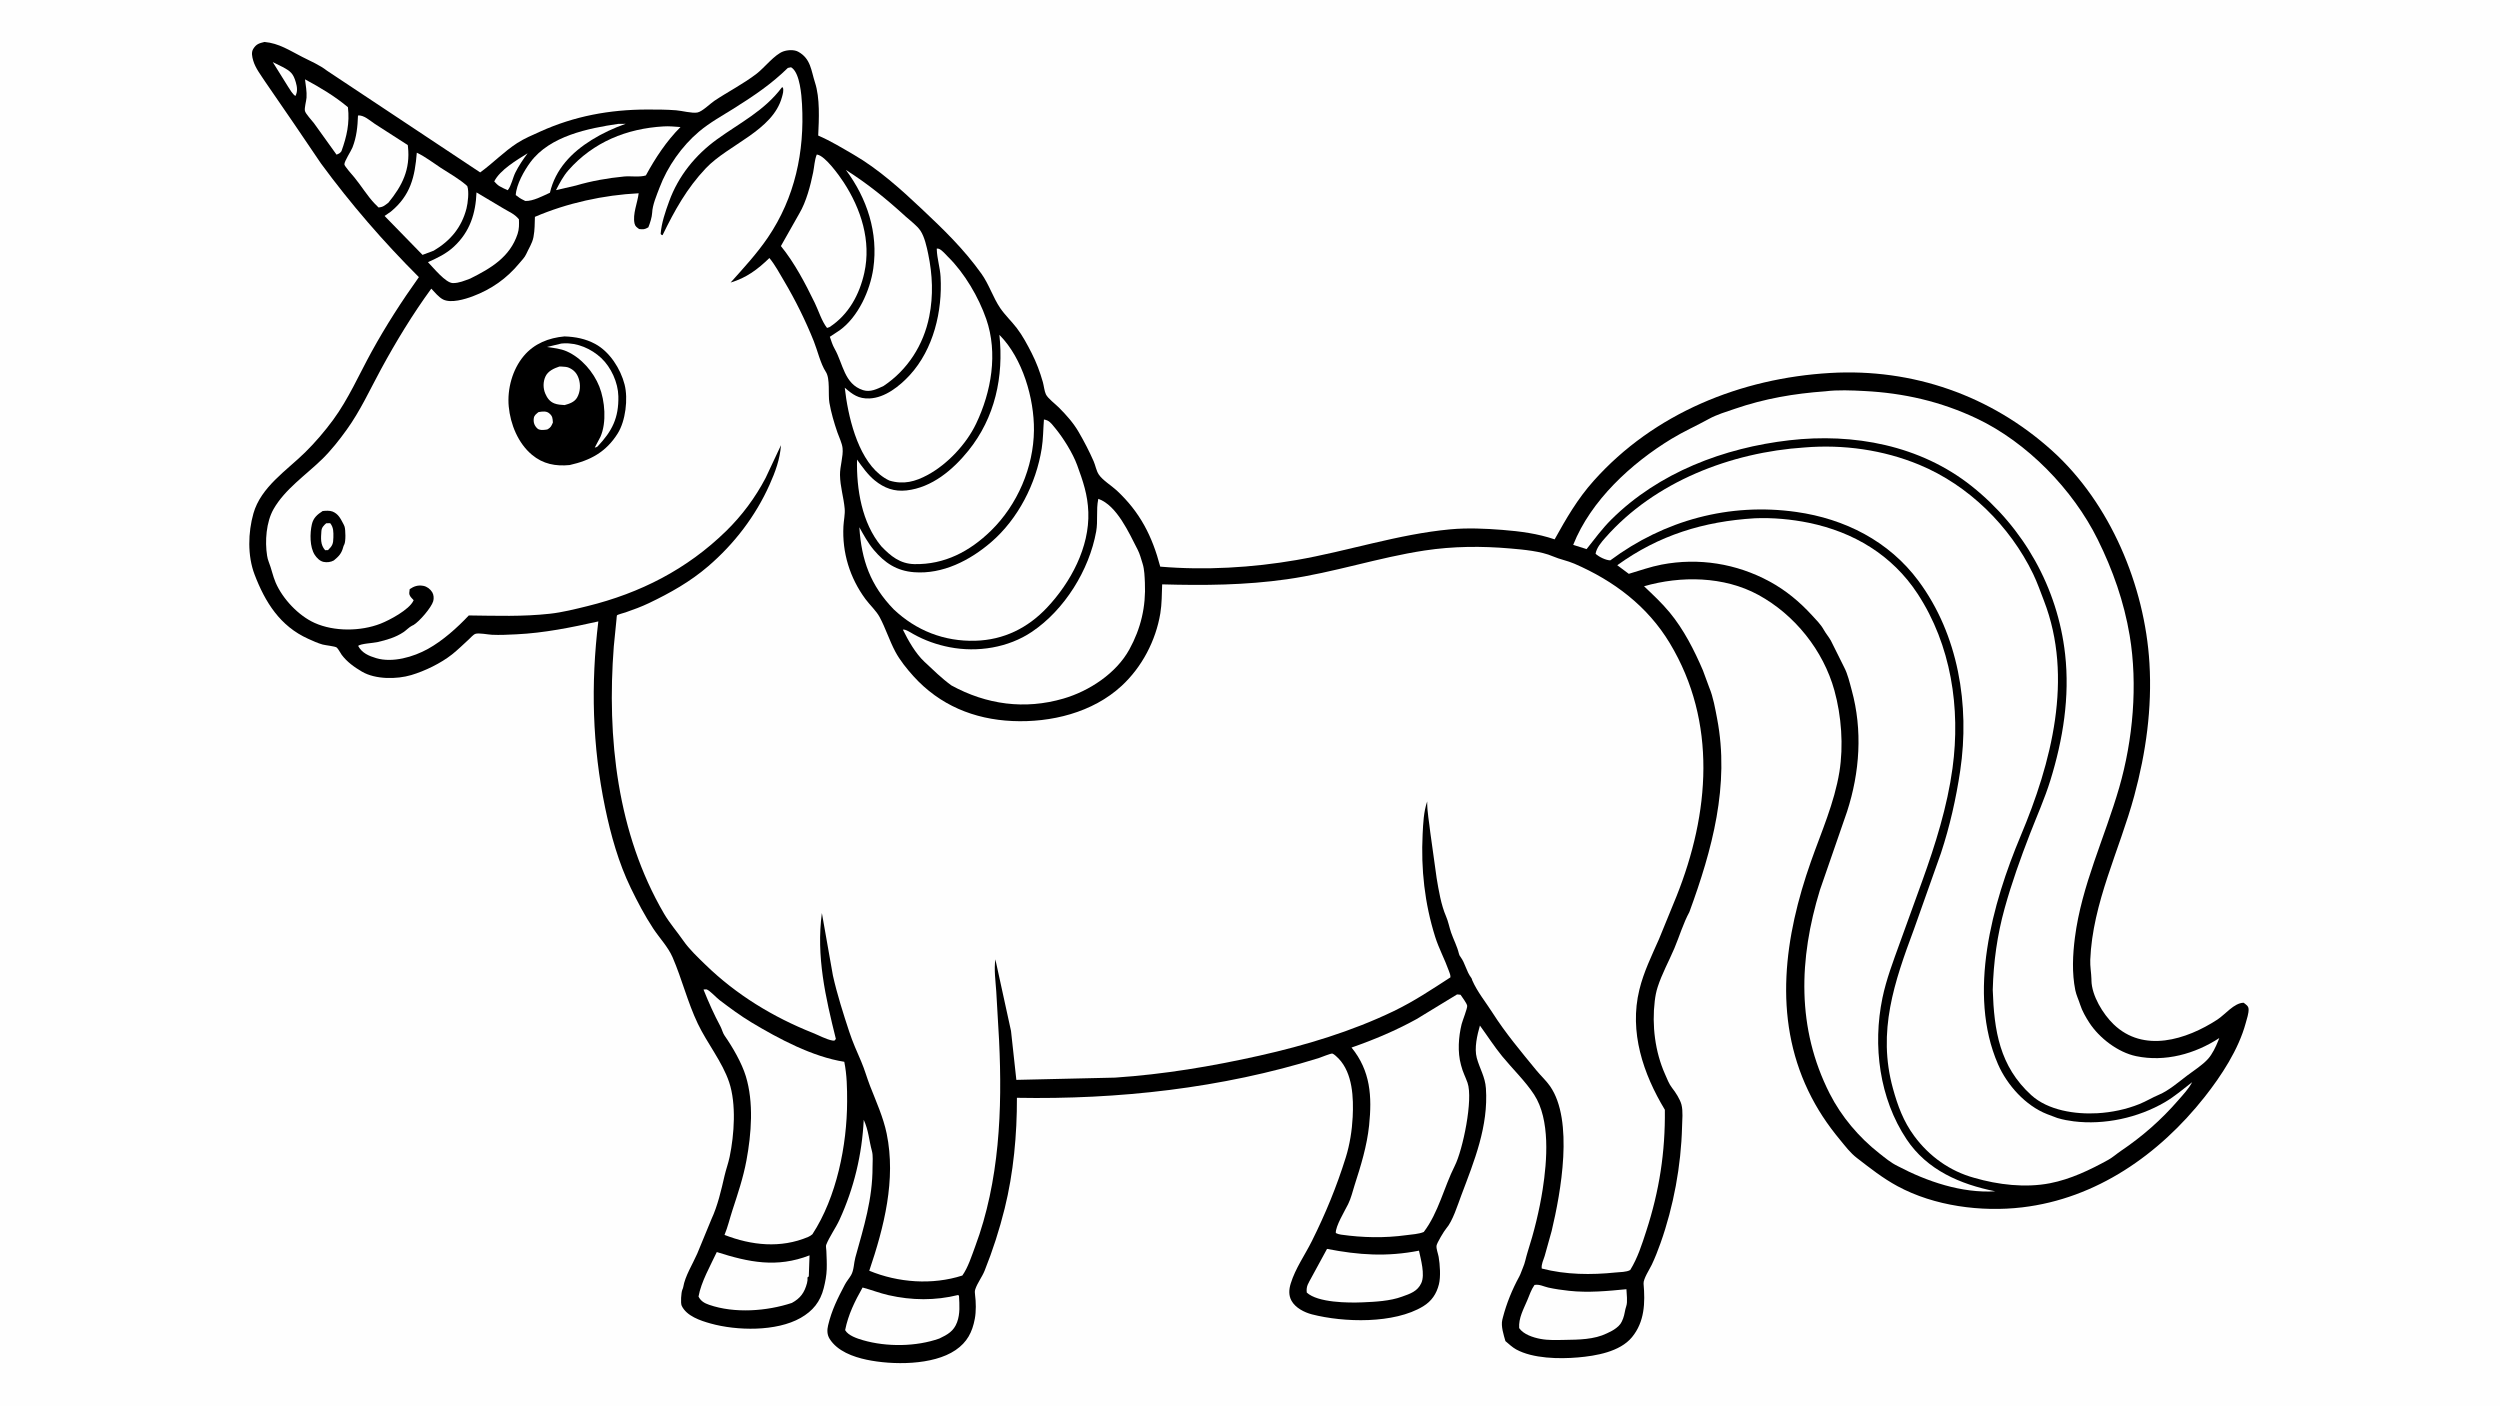
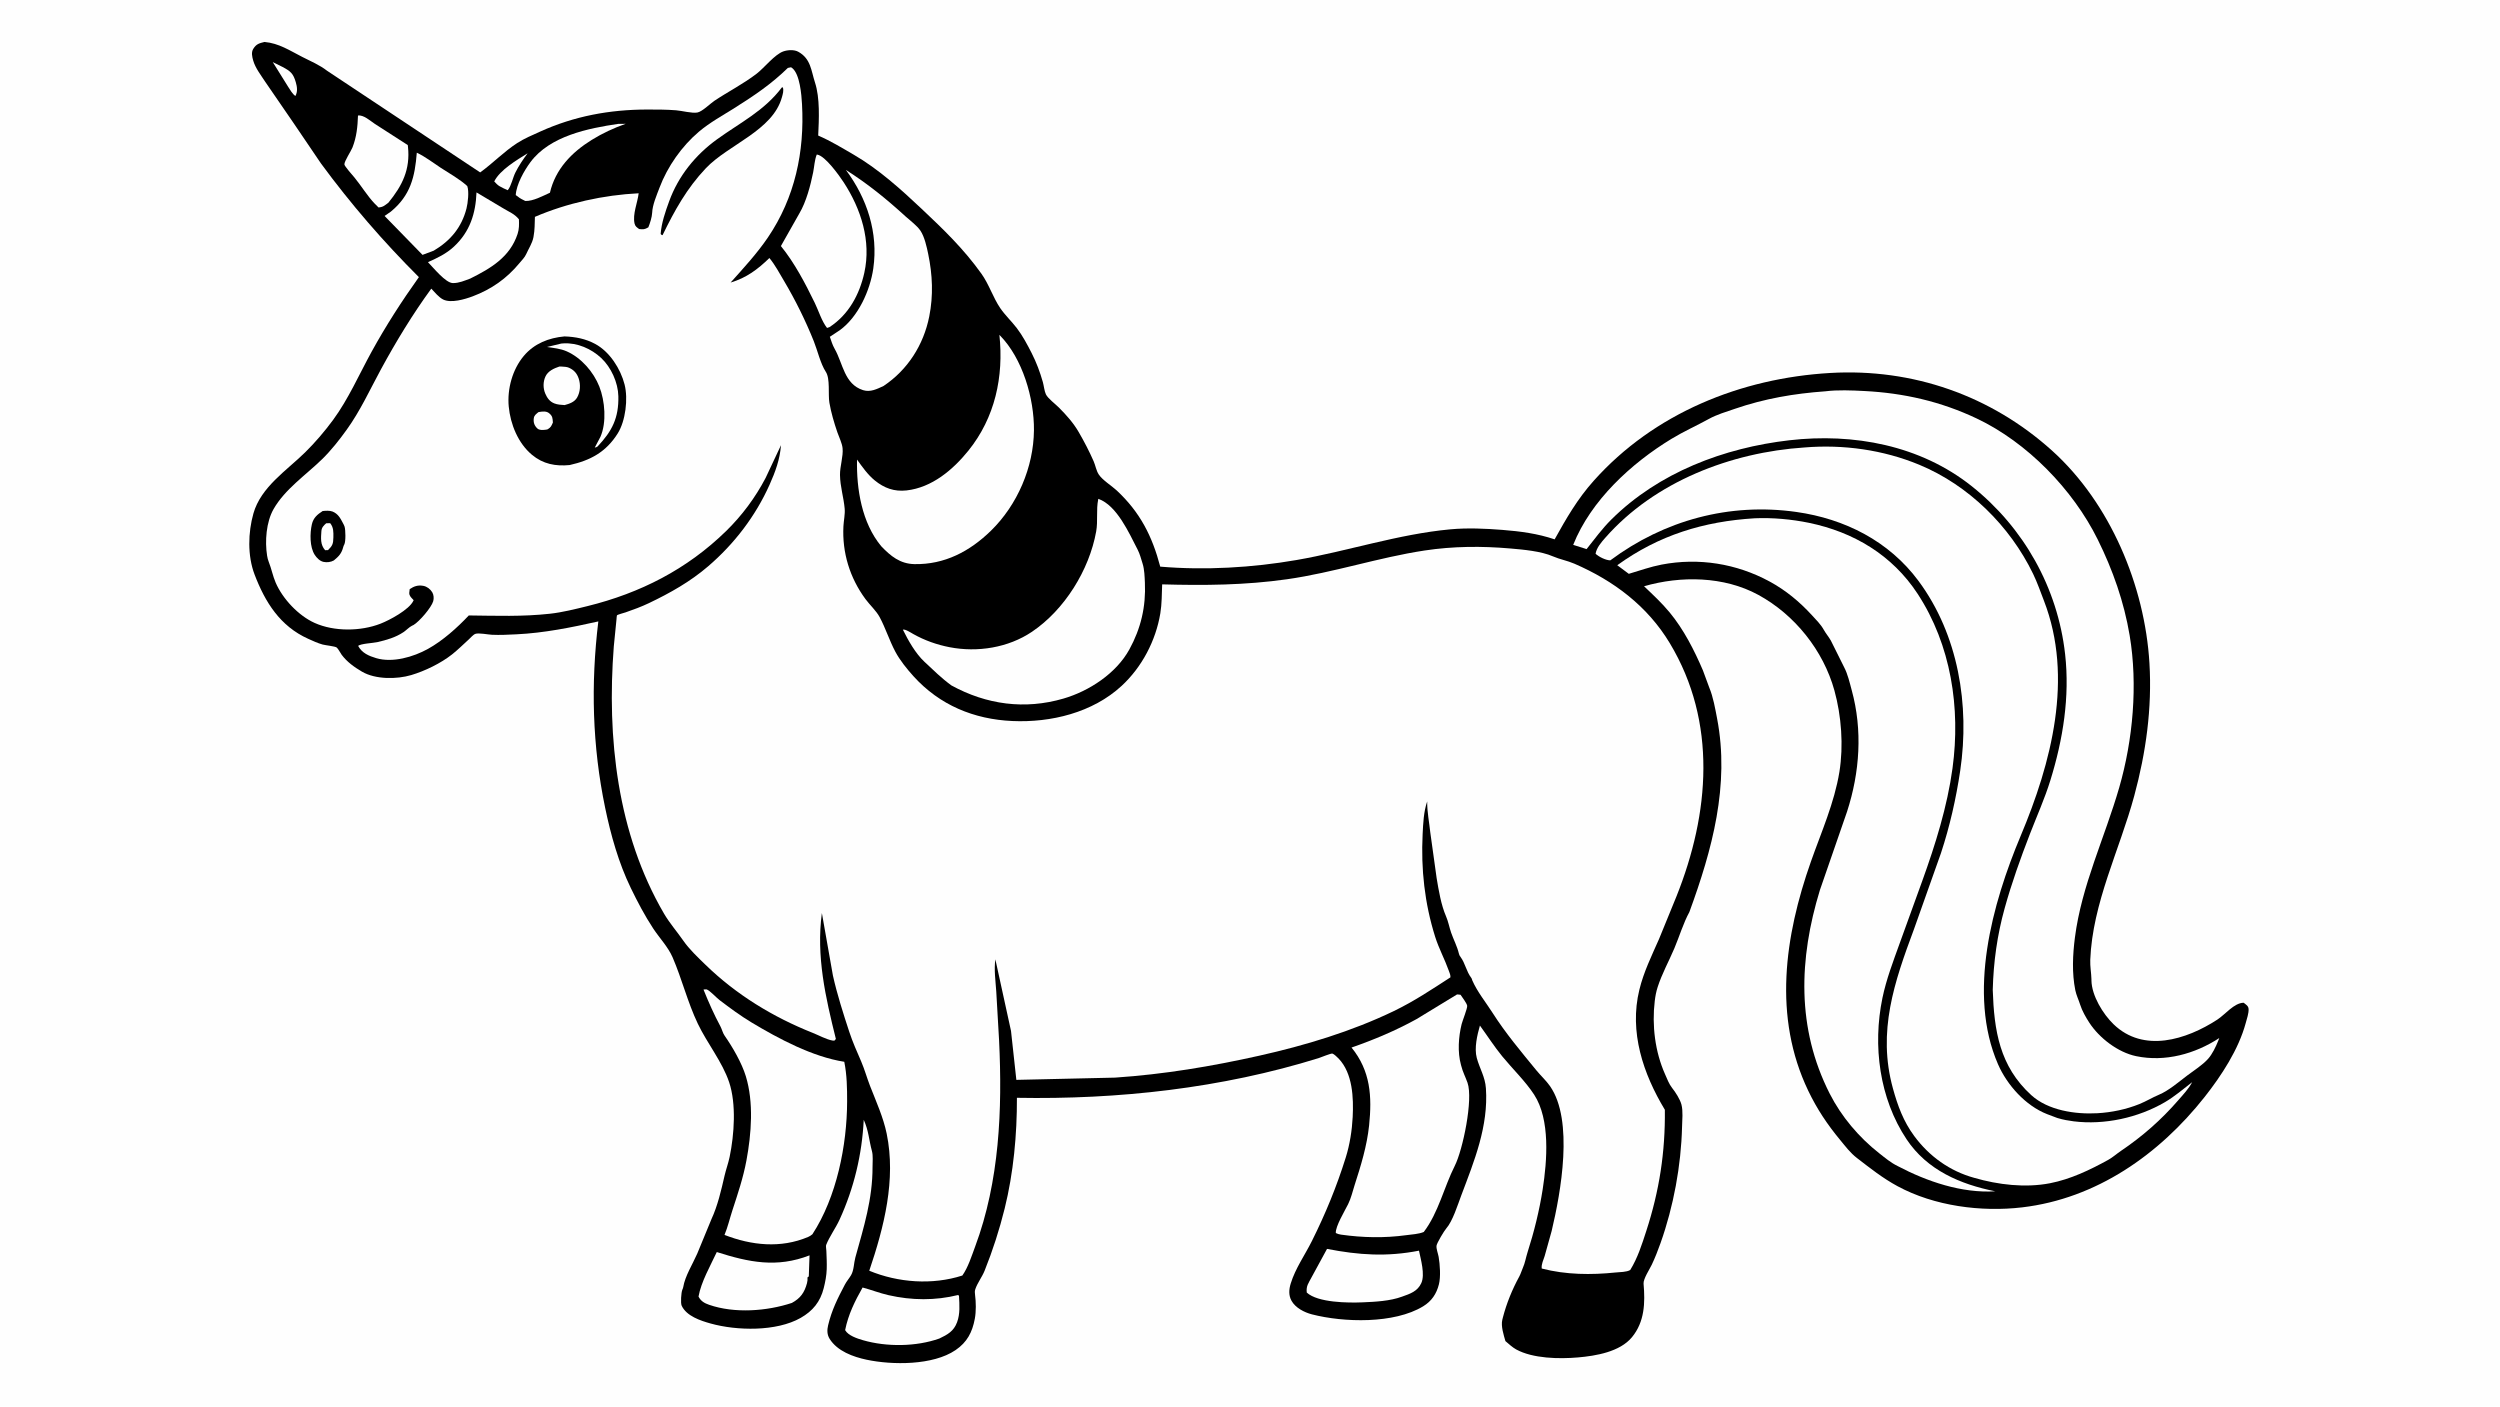
<svg xmlns="http://www.w3.org/2000/svg" version="1.1" style="display: block;" viewBox="0 0 2048 1152" width="1820" height="1024">
  <path transform="translate(0,0)" fill="rgb(254,254,254)" d="M -0 -0 L 2048 0 L 2048 1152 L -0 1152 L -0 -0 z" />
  <path transform="translate(0,0)" fill="rgb(0,0,0)" d="M 216.681 34.226 C 228.546 35.298 237.285 41.234 247.534 46.447 C 254.203 49.838 261.965 53.156 267.845 57.757 L 393.351 141.102 C 403.936 133.478 412.527 124.297 423.662 117.079 C 429.508 113.289 436.355 110.435 442.697 107.569 C 470.582 94.967 499.426 89.64 530 89.588 C 537.887 89.574 545.925 89.587 553.788 90.197 C 558.576 90.568 566.792 92.815 571.252 92.042 C 575.22 91.354 581.687 84.816 585.19 82.472 C 596.698 74.769 608.899 68.665 619.97 60.132 C 626.201 55.328 634.641 44.428 641.753 41.956 C 645.29 40.726 650.559 40.395 653.927 42.254 C 664.28 47.966 664.442 57.66 667.656 67.499 C 671.81 80.218 670.892 97.625 670.271 110.904 C 680.655 115.408 689.723 120.977 699.469 126.638 C 719.62 138.344 737.864 154.803 754.725 170.68 C 773.022 187.909 789.225 203.479 803.969 224.063 C 810.251 232.832 813.479 243.601 819.384 252.259 C 823.295 257.992 828.696 263.086 832.967 268.647 C 837.673 274.774 841.552 282.104 845.065 288.984 C 849.012 296.715 851.936 304.529 854.307 312.88 C 855.133 315.79 855.547 320.288 856.805 322.9 C 858.441 326.295 864.567 330.827 867.461 333.741 C 873.593 339.914 879.282 346.254 883.681 353.821 C 888.087 361.402 892.42 369.734 895.924 377.759 C 897.407 381.156 898.039 385.374 900.051 388.477 C 903.123 393.216 910.664 397.76 914.957 401.775 C 933.985 419.57 943.897 439.099 950.465 464.044 C 987.034 467.174 1025.86 464.907 1062.02 458.646 C 1104.19 451.343 1145.32 437.458 1188.07 433.492 C 1202.07 432.193 1216.78 432.841 1230.78 433.95 C 1245.49 435.115 1259.54 436.949 1273.56 441.695 C 1283.16 424.393 1292.25 408.644 1305.52 393.77 C 1354.96 338.356 1426.2 309.601 1499.48 305.386 C 1566.92 301.507 1630.89 323.84 1681.01 368.989 C 1728.72 411.975 1757.04 479.754 1760.83 543.189 C 1763.03 580.056 1758 616.234 1748.39 651.764 C 1736.35 696.294 1714.17 739.545 1712.34 786.223 C 1712.13 791.727 1713.17 796.717 1713.31 802.07 L 1713.31 803.031 C 1713.53 815.538 1722.78 830.572 1731.43 838.93 C 1756.04 862.712 1791.09 851.592 1816.36 835.182 C 1822.98 830.885 1830.1 821.458 1837.99 821.304 C 1839.81 822.774 1841.94 823.873 1842.05 826.5 C 1842.21 829.994 1840.62 834.53 1839.7 837.938 C 1833.85 859.556 1819.86 880.967 1806.07 898.445 C 1768.79 945.698 1717.29 981.776 1656.58 988.929 C 1622.99 992.887 1584.59 987.879 1554.5 971.609 C 1542.21 964.964 1532.18 956.93 1521.21 948.501 C 1515.72 944.282 1511.87 939.057 1507.5 933.78 C 1496.95 921.047 1488.5 908.406 1481.34 893.467 C 1452.3 832.91 1461.97 766.796 1483.49 705.706 C 1491.98 681.596 1502.73 657.537 1506.84 632.171 C 1510.3 610.807 1508.52 586.356 1502.75 565.5 C 1493.67 532.699 1470.24 503.427 1440.42 487.181 C 1412.26 471.844 1376.9 471.43 1346.8 480.115 C 1354.13 487.116 1361.23 493.646 1367.77 501.552 C 1379.3 515.488 1387.93 532.464 1395.01 548.987 L 1400.24 563.157 C 1403.45 570.767 1405.1 580.435 1406.66 588.546 C 1417.11 643.06 1402.59 696.066 1383.94 746.978 C 1378.96 756.097 1375.73 767.053 1371.64 776.715 C 1367.09 787.441 1361.54 797.354 1357.94 808.5 C 1356.71 812.324 1356.05 815.907 1355.57 819.897 C 1353.17 839.819 1355.8 861.489 1364.02 879.885 C 1365.66 883.566 1367.23 887.879 1369.75 891.042 C 1372.55 894.568 1376.33 900.405 1377.46 904.776 C 1378.84 910.11 1378.08 917.478 1377.94 923 C 1377.15 954.794 1370.97 988.171 1360.32 1018.16 C 1358.24 1024.03 1355.8 1030.3 1353.12 1035.93 C 1351.38 1039.58 1346.07 1047.64 1346.41 1051.44 C 1347.78 1067.12 1347.3 1082.66 1336.92 1095.28 C 1327.01 1107.32 1307.35 1110.59 1292.64 1111.87 C 1277.41 1113.19 1255.74 1112.85 1242.03 1105.3 C 1238.91 1103.58 1235.96 1100.78 1233.24 1098.49 C 1231.8 1093.42 1229.45 1086.31 1230.68 1081.06 L 1230.96 1079.97 L 1231.18 1079.07 C 1234.22 1067.37 1238.85 1056.11 1244.63 1045.5 C 1245.91 1043.15 1246.44 1040.85 1247.52 1038.5 C 1249.31 1034.59 1250.02 1029.92 1251.36 1025.75 C 1256.72 1009.05 1261.1 991.353 1263.79 974 C 1267.39 950.803 1270.08 917.055 1256.77 896.598 C 1249.59 885.555 1239.02 875.432 1230.62 865.18 C 1224.12 857.229 1218.42 848.322 1212.35 839.995 C 1210.1 847.797 1207.61 858.498 1209.77 866.501 C 1212.14 875.275 1216.61 881.902 1217.26 891.403 C 1219.39 922.532 1207.76 950.808 1197.05 979.191 C 1194.15 986.874 1190.05 1000.2 1184.78 1006.2 C 1183 1008.23 1177.06 1018.13 1176.79 1020.38 C 1176.49 1022.86 1178.1 1026.94 1178.54 1029.49 C 1179.61 1035.81 1180.32 1045.79 1178.75 1052 C 1176.76 1059.86 1172.77 1065.76 1165.86 1069.98 C 1142.11 1084.49 1100.72 1083.29 1074.71 1076.58 C 1068.46 1074.96 1061.21 1071.23 1058 1065.43 C 1055.51 1060.93 1055.89 1056.09 1057.36 1051.32 C 1061.19 1038.85 1068.97 1028.04 1074.71 1016.5 C 1085.94 993.973 1095 971.91 1102.48 947.959 C 1105.72 937.564 1107.59 925.803 1108.12 914.932 C 1108.89 899.212 1108.17 879.169 1096.63 867.07 C 1095.64 866.026 1092.9 863.382 1091.56 862.955 C 1090.41 862.59 1082.16 866.063 1080.24 866.661 C 1000.83 891.376 915.989 900.711 833.058 899.181 C 833.162 929.234 830.262 960.643 823.034 989.838 C 818.738 1007.19 813.255 1024.2 806.605 1040.79 C 804.52 1046 800.671 1050.83 798.957 1056.01 C 798.436 1057.58 798.558 1059 798.772 1060.61 C 799.56 1066.53 799.676 1074.26 798.576 1080.14 C 796.501 1091.24 792.295 1099.39 782.797 1105.86 C 764.273 1118.49 730.904 1118.18 709.979 1113.75 C 698.897 1111.4 685.921 1106.75 679.595 1096.58 C 677.471 1093.16 677.478 1089.36 678.385 1085.56 C 681.397 1072.94 686.127 1063.65 692.109 1052.23 C 693.562 1049.46 695.607 1047.18 697.184 1044.5 C 699.596 1040.4 699.429 1034.59 700.696 1030.01 C 707.656 1004.85 714.819 982.352 714.788 955.856 C 714.783 951.924 715.321 946.555 714.299 942.834 C 711.825 933.823 711.634 926.081 707.575 917.207 C 706.192 945.533 699.575 973.231 687.767 999 C 684.606 1005.9 679.415 1012.95 676.751 1019.8 C 676.445 1020.58 676.914 1023.59 676.952 1024.54 C 677.151 1029.53 677.413 1034.56 677.249 1039.54 C 677.076 1044.8 676.074 1049.99 674.793 1055.09 C 671.984 1066.27 665.873 1073.81 655.88 1079.49 C 635.964 1090.8 603.574 1090.06 582.193 1084.09 C 573.87 1081.76 562.351 1078.02 558.419 1069.46 C 557.432 1067.31 558.029 1058.76 558.94 1056.48 C 559.252 1055.69 559.562 1055.11 559.698 1054.27 C 561.142 1045.3 567.501 1035.27 571.179 1026.84 L 582.837 998.541 C 587.927 987.583 590.81 974.935 593.5 963.222 C 594.715 957.93 596.636 952.809 597.732 947.5 C 601.5 929.264 603.254 904.283 597.341 886.5 C 591.794 869.819 579.303 854.516 571.653 838.48 C 563.232 820.829 558.635 801.749 550.955 784.024 C 547.316 775.625 540.183 768.19 535.121 760.5 C 528.133 749.885 522.277 738.701 516.736 727.283 C 506.772 706.749 500.38 683.933 495.745 661.635 C 485.188 610.836 483.923 560.387 490.15 508.925 C 467.998 513.893 445.735 518.416 422.992 519.496 C 416.372 519.811 409.631 520.18 403.008 519.867 C 399.771 519.714 392.202 518.135 389.368 519.14 C 387.699 519.733 385.374 522.446 383.978 523.714 C 379.466 527.814 375.038 532.228 370.256 536.003 C 361.133 543.204 348.121 549.533 336.928 552.872 C 325.011 556.427 307.51 556.528 296.54 550.087 C 290.288 546.415 284.309 542.162 279.913 536.274 C 278.828 534.821 277.025 531.217 275.801 530.29 C 274.435 529.255 266.521 528.482 264.281 527.855 C 260.2 526.714 256.408 524.938 252.553 523.208 C 229.436 512.835 217.196 493.208 208.525 470.448 C 202.696 455.146 203.19 436.062 207.597 420.5 C 213.736 398.825 234.712 385.428 249.904 370.492 C 258.192 362.344 266.003 353.193 272.892 343.825 C 285.376 326.851 294.286 306.435 304.435 287.971 C 316.102 266.745 329.091 246.597 343.15 226.888 C 314.018 197.827 287.3 166.918 262.945 133.766 L 240.733 101.01 L 217.306 66.901 C 213.838 61.55 209.215 55.693 207.444 49.53 C 206.542 46.393 205.667 42.766 207.5 39.85 C 210.033 35.82 212.408 35.285 216.681 34.226 z" />
  <path transform="translate(0,0)" fill="rgb(254,254,254)" d="M 223.445 50.722 L 231.412 54.676 C 238.021 58.181 240.225 60.036 242.334 67.283 C 243.46 71.15 243.935 75.003 241.972 78.5 C 239.426 76.716 237.711 73.465 236.002 70.887 L 223.445 50.722 z" />
  <path transform="translate(0,0)" fill="rgb(254,254,254)" d="M 432.231 125.421 C 428.546 130.379 424.973 135.638 422.209 141.18 C 420.052 145.504 418.844 152.222 415.937 155.685 C 413.637 154.806 411.485 153.585 409.307 152.442 C 407.556 151.474 406.255 149.929 404.881 148.5 C 409.487 139.082 423.552 130.838 432.231 125.421 z" />
-   <path transform="translate(0,0)" fill="rgb(254,254,254)" d="M 249.855 64.841 C 261.971 71.343 274.527 78.805 285.02 87.684 C 286.543 100.695 284.097 111.599 279.714 123.731 C 278.352 125.561 277.734 125.683 275.685 126.54 L 257.175 100.743 C 255.484 98.491 250.394 93.166 249.812 90.747 C 249.228 88.319 250.922 82.66 251.113 79.813 C 251.438 74.956 250.45 69.673 249.855 64.841 z" />
  <path transform="translate(0,0)" fill="rgb(254,254,254)" d="M 506.508 101.333 L 512.5 101.297 C 502.793 104.746 493.515 109.028 484.751 114.461 C 468.235 124.701 454.959 138.484 450.501 157.746 C 444.646 160.387 436.691 164.76 430.286 164.5 L 429.133 163.891 C 426.52 162.702 424.74 161.451 422.5 159.662 C 423.002 150.971 429.373 139.64 434.543 132.678 C 450.455 111.253 481.841 104.943 506.508 101.333 z" />
  <path transform="translate(0,0)" fill="rgb(254,254,254)" d="M 293.264 94.5 C 297.899 93.823 303.323 98.866 307.109 101.377 L 334.035 118.696 L 334.217 120.116 C 336.176 138.663 329.6 151.911 318.153 165.925 C 315.058 168.213 313.983 169.471 310.088 169.817 L 307.81 167.5 L 307.145 166.876 C 301.155 160.719 295.948 152.053 290.369 145.275 C 289.152 143.795 282.133 135.985 282.125 134.523 C 282.109 131.764 287.511 123.829 288.771 120.607 C 292.113 112.06 292.957 103.602 293.264 94.5 z" />
-   <path transform="translate(0,0)" fill="rgb(254,254,254)" d="M 543.577 103.416 C 548.149 103.087 552.889 103.65 557.464 103.937 C 545.914 115.507 536.874 129.283 529.104 143.553 C 524.182 145.211 516.611 143.929 511.256 144.448 C 497.914 145.739 484.607 148.075 471.746 151.865 L 455.464 155.626 C 458.416 149.925 461.381 144.171 465.652 139.321 C 485.95 116.272 513.395 105.143 543.577 103.416 z" />
  <path transform="translate(0,0)" fill="rgb(254,254,254)" d="M 390.349 157.488 L 412.274 170.538 C 417.127 173.512 421.383 174.96 425.105 179.5 C 425.281 183.66 425.318 187.504 424.002 191.5 C 417.749 210.485 402.065 219.694 385.178 228.087 C 380.527 229.775 376.065 231.813 371.005 231.762 C 365.036 231.701 354.985 219.096 350.589 214.635 C 358.427 211.087 365.536 207.78 371.918 201.839 C 384.96 189.697 389.677 174.735 390.349 157.488 z" />
-   <path transform="translate(0,0)" fill="rgb(254,254,254)" d="M 1257.06 1052.5 C 1260.97 1051.71 1264.59 1053.8 1268.38 1054.64 C 1273.91 1055.86 1279.71 1056.68 1285.34 1057.29 C 1301.05 1059 1316.74 1057.51 1332.37 1055.98 C 1332.47 1059.79 1333.48 1066.32 1332.25 1069.8 C 1331.08 1073.11 1330.95 1076.61 1329.64 1080 C 1328.15 1083.87 1327.17 1085.33 1323.86 1087.89 C 1321.52 1089.7 1319.09 1090.87 1316.42 1092.12 C 1305.95 1097.26 1293.26 1097.32 1281.83 1097.5 C 1275.1 1097.6 1268.56 1097.94 1261.89 1096.68 C 1255.94 1095.55 1248.07 1093.02 1244.5 1087.84 C 1243.93 1079.61 1248.1 1072.29 1251.16 1065.02 C 1252.93 1060.79 1254.39 1056.26 1257.06 1052.5 z" />
  <path transform="translate(0,0)" fill="rgb(254,254,254)" d="M 341.446 124.947 C 348.556 128.302 354.532 133.064 361.07 137.326 C 368.362 142.08 376.32 146.426 382.778 152.28 C 384.405 156.634 383.294 166.136 382.163 170.581 C 378.192 186.173 368.922 197.162 355.296 205.214 L 346.127 208.659 L 315.054 176.778 L 320.155 173.24 C 336.288 159.951 339.88 144.82 341.446 124.947 z" />
  <path transform="translate(0,0)" fill="rgb(254,254,254)" d="M 587.194 1025.54 C 613.474 1033.9 636.284 1038.7 663.17 1028.25 L 662.569 1045.5 L 661.5 1046.3 C 661.635 1047.91 661.516 1049.45 661.096 1051.01 C 659 1058.81 655.729 1063.38 648.698 1067.22 C 628.053 1074.04 601.744 1075.95 580.966 1068.77 C 577.06 1067.43 574.085 1065.72 572.232 1062 C 574.275 1050.17 582.076 1036.47 587.194 1025.54 z" />
  <path transform="translate(0,0)" fill="rgb(254,254,254)" d="M 706.631 1054.59 C 713.799 1056.49 720.669 1059.23 727.927 1060.87 C 746.881 1065.18 766.128 1065.4 785.028 1060.7 L 785.613 1061.59 C 786.001 1068.82 786.6 1076.1 784.035 1083.04 C 781.29 1090.46 776.19 1093.18 769.496 1096.39 C 750.549 1103.12 726.301 1103.35 707 1097.77 C 702.297 1096.4 694.847 1094.01 692.333 1089.5 C 694.877 1076.71 700.265 1065.85 706.631 1054.59 z" />
  <path transform="translate(0,0)" fill="rgb(254,254,254)" d="M 1087.1 1022.95 C 1113.12 1028.03 1136.19 1029.56 1162.43 1024.41 C 1163.91 1031.55 1167.52 1043.92 1164.34 1050.95 C 1161.27 1057.75 1155.12 1059.75 1148.55 1062.07 C 1138.85 1065.69 1126.52 1066.31 1116.21 1066.74 C 1104.49 1067.23 1079.54 1067.07 1070.5 1058.72 C 1069.89 1053.26 1071.92 1051.08 1074.29 1046.5 L 1087.1 1022.95 z" />
  <path transform="translate(0,0)" fill="rgb(254,254,254)" d="M 669.066 126.5 L 669.521 126.517 C 676.102 127.65 687.619 143.802 691.213 149.328 C 705.338 171.046 713.831 197.23 708.046 223.344 C 704.085 241.22 695.152 257.69 679.5 267.845 L 677.505 268.501 C 673.071 262.834 670.617 254.458 667.434 247.93 C 659.595 231.857 651.006 215.351 639.711 201.425 L 654.845 174.661 C 660.441 165.256 663.95 151.836 666.112 141.175 C 667.105 136.275 667.233 131.19 669.066 126.5 z" />
  <path transform="translate(0,0)" fill="rgb(254,254,254)" d="M 692.954 139.069 C 710.996 150.523 726.038 162.739 741.808 177.137 C 745.638 180.634 751.161 184.584 754.043 188.868 C 757.368 193.811 759.189 202.141 760.378 207.888 C 763.923 225.028 764.681 241.864 761.238 259.119 C 756.592 282.41 743.607 302.833 723.819 316.045 C 718.466 318.514 713.015 321.379 707.016 319.466 C 691.594 314.547 690.607 297.625 683.764 285.648 C 681.977 282.52 680.962 279.16 679.805 275.756 L 688.045 270.309 C 703.077 259.326 712.801 237.857 715.401 219.782 C 719.596 190.615 710.348 162.403 692.954 139.069 z" />
  <path transform="translate(0,0)" fill="rgb(254,254,254)" d="M 818.705 274.185 L 819.093 274.571 C 837.706 293.503 847.266 326.284 847.012 352.371 C 846.717 382.663 833.455 413.449 811.795 434.616 C 794.443 451.574 773.76 462.46 749.096 461.985 C 737.337 461.759 729.565 455.364 721.911 447.33 C 705.998 428.183 701.529 400.431 702.085 376.355 C 706.389 382.343 710.853 388.745 716.611 393.426 C 724.4 399.757 732.603 402.746 742.656 401.615 C 763.434 399.279 780.6 384.769 793.265 369.083 C 815.152 341.974 822.374 308.336 818.705 274.185 z" />
-   <path transform="translate(0,0)" fill="rgb(254,254,254)" d="M 767.409 203.5 C 768.196 203.461 768.837 203.493 769.555 203.862 C 772.193 205.216 774.522 208.201 776.635 210.272 C 790.11 223.478 801.724 243.338 807.915 261.152 C 817.655 289.178 812.123 320.863 799.601 347 C 791.638 363.62 776.256 380.057 760.11 388.832 C 749.761 394.457 740.167 397.001 728.647 393.568 C 725.806 392.295 723.136 390.52 720.724 388.56 C 702.09 373.425 694.535 340.08 692.032 317.475 C 698.485 323.042 703.262 326.624 712.248 326.266 C 724.996 325.76 737.009 316.177 745.355 307.072 C 764.761 285.902 772.123 254.657 770.524 226.616 C 770.091 219.029 767.619 211.586 767.415 204.188 L 767.409 203.5 z" />
  <path transform="translate(0,0)" fill="rgb(254,254,254)" d="M 899.762 408.5 C 915.069 413.981 924.909 436.552 931.935 450.088 C 933.754 453.594 934.868 457.915 936.059 461.717 C 937.53 466.409 937.674 472.276 937.899 477.172 C 938.802 496.815 934.646 514.604 925.174 531.878 C 914.404 551.519 892.264 565.989 871.166 572.14 C 839.434 581.391 808.13 577.085 779.445 561.391 C 771.239 555.43 764.66 548.866 757.299 541.992 C 749.98 535.157 744.056 524.626 739.634 515.688 C 741.489 515.021 746.375 518.253 748.06 519.203 C 757.359 524.449 767.414 528.013 777.891 530.049 C 800.718 534.485 825.981 530.501 845.401 517.397 C 872.084 499.394 892.277 466.909 897.981 435.283 C 899.544 426.617 897.89 417.566 899.629 409.09 L 899.762 408.5 z" />
  <path transform="translate(0,0)" fill="rgb(254,254,254)" d="M 576.302 810.5 C 576.861 810.471 578.441 810.202 578.892 810.367 C 581.577 811.35 586.795 817.117 589.5 819.175 C 597.864 825.537 606.7 832.068 615.712 837.477 C 638.035 850.873 665.711 865.623 691.633 869.675 C 693.805 880.299 693.983 891.42 693.962 902.235 C 693.893 937.998 685.354 980.64 665.5 1010.99 C 664.434 1011.85 663.285 1012.65 662.016 1013.18 C 639.462 1022.69 615.668 1020.1 593.518 1011.51 C 596.187 1005.07 597.798 998.065 599.963 991.426 C 604.418 977.763 608.862 964.642 611.496 950.452 C 615.555 928.586 617.539 903.013 610.99 881.527 C 607.691 870.702 600.193 857.699 593.646 848.347 C 591.984 845.973 591.536 843.243 590.185 840.713 C 584.833 830.692 580.542 821.053 576.302 810.5 z" />
-   <path transform="translate(0,0)" fill="rgb(254,254,254)" d="M 855.192 343.5 C 856.219 343.696 857.264 343.955 858.206 344.421 C 860.604 345.607 862.608 348.403 864.287 350.434 C 870.969 358.518 878.833 371.074 882.426 380.948 C 887.24 394.177 891.027 405.017 891.555 419.319 C 892.622 448.204 877.071 477.027 857.781 497.547 C 841.983 514.353 822.266 524.102 799.025 524.758 C 773.497 525.48 750.521 516.482 732.064 498.975 C 713.061 479.315 705.726 458.844 703.974 431.787 C 707.569 438.202 711.065 444.704 715.815 450.358 C 724.805 461.056 734.614 467.531 748.783 468.617 C 772.279 470.419 794.531 458.966 811.825 444.108 C 834.087 424.981 848.768 396.053 853.364 367.334 C 854.604 359.588 854.582 351.344 855.192 343.5 z" />
  <path transform="translate(0,0)" fill="rgb(254,254,254)" d="M 1193.61 814.5 C 1194.57 814.499 1195.55 814.679 1196.5 814.792 C 1197.88 816.961 1201.45 821.436 1201.91 823.743 C 1202.27 825.552 1198.02 836.212 1197.39 838.749 C 1194.8 849.252 1193.93 861.703 1196.83 872.216 L 1197.05 873 C 1198.21 877.817 1200.57 882.216 1202.2 886.876 C 1206.94 900.446 1198.36 941.82 1191.76 954.888 C 1182.91 972.426 1178.41 993.264 1166.35 1009.1 C 1162.11 1010.85 1156.69 1011.07 1152.11 1011.7 C 1134.18 1014.16 1116.37 1013.79 1098.5 1011.26 C 1096.87 1011.05 1095.79 1010.66 1094.3 1009.96 C 1093.88 1004.61 1101.69 991.725 1104.36 986.342 C 1106.85 981.331 1107.97 976.075 1109.67 970.789 C 1114.83 954.793 1119.82 938.601 1121.57 921.812 C 1124.04 897.992 1122.74 877.119 1107.17 858.007 C 1125.35 851.699 1143.53 844.052 1160.39 834.731 L 1193.61 814.5 z" />
  <path transform="translate(0,0)" fill="rgb(254,254,254)" d="M 1437.51 424.432 C 1452.01 423.813 1467.6 425.215 1481.82 428.143 C 1518.44 435.682 1550.13 454.554 1570.89 486.259 C 1598.37 528.211 1606.19 579.978 1599.51 629.122 C 1595.23 660.632 1585.49 691.638 1574.72 721.5 L 1556.19 772.709 C 1550.91 787.436 1545.28 802.018 1542.09 817.412 C 1534 856.426 1539.57 899.683 1561.89 933.191 C 1578.68 958.397 1605.8 970.038 1634.54 975.78 C 1607.09 977.479 1578.53 967.737 1554.54 955.085 C 1548.83 952.292 1544.37 948.464 1539.43 944.594 C 1522.87 931.608 1508.46 914.6 1498.91 895.797 C 1471.66 842.146 1473.6 785.4 1490.88 728.96 L 1513.13 664.669 C 1523.56 632.484 1525.93 598.001 1516.92 565.241 C 1515.18 558.909 1513.76 552.344 1510.72 546.47 L 1499.85 524.651 C 1498.16 521.616 1495.8 518.948 1494.1 515.886 C 1491.66 511.465 1487.73 507.531 1484.31 503.82 C 1474.08 492.701 1462.93 483.426 1449.62 476.21 C 1422.5 461.506 1391.58 456.573 1361.21 462.375 C 1352.08 464.12 1343.22 467.311 1334.31 469.94 L 1324.86 462.893 C 1358.99 438.244 1395.61 426.981 1437.51 424.432 z" />
  <path transform="translate(0,0)" fill="rgb(254,254,254)" d="M 1495.29 320.42 C 1505.49 319.138 1516.93 319.656 1527.2 320.176 C 1559.61 321.814 1589.94 328.78 1619.27 342.663 C 1660.68 362.268 1698.18 400.857 1718.44 441.788 C 1730.85 466.866 1740.01 492.844 1744.64 520.54 C 1751.36 560.795 1747.36 605.89 1736.07 645 C 1724.23 686.027 1705.25 725.194 1699.77 767.903 C 1697.96 782.031 1697.25 796.952 1700.08 811 C 1700.92 815.147 1702.84 818.936 1704.09 822.947 C 1705.65 827.915 1708.73 833.292 1711.59 837.681 C 1719.83 850.322 1735.11 861.976 1749.94 865.07 C 1773.6 870.008 1798.09 863.261 1818.02 850.231 L 1817.18 852.428 C 1815.23 857.303 1812.34 863.416 1808.8 867.332 C 1804.22 872.401 1797.48 876.645 1792.02 880.737 C 1784.93 886.05 1776.78 893.226 1768.62 896.653 C 1763.16 898.942 1758.13 902.07 1752.61 904.298 C 1741.82 908.661 1729.78 911.171 1718.14 911.819 C 1700.18 912.818 1677.85 909.59 1664 896.976 C 1638.04 873.331 1633.55 844.116 1632.46 810.781 C 1633.06 787.876 1636.1 765.931 1642.24 743.81 C 1647.94 723.278 1655.24 702.857 1662.93 683 C 1668.59 668.382 1675.06 654.013 1679.7 639 C 1690.03 605.587 1695.66 570.717 1691.74 535.743 C 1685.65 481.384 1657.88 432.037 1615.17 398.088 C 1573 364.569 1518.35 354.472 1465.83 360.528 C 1412.27 366.705 1358.84 386.9 1320.04 425.424 C 1312.53 432.877 1306.27 441.422 1299.71 449.696 L 1288.76 446.211 C 1303.21 409.821 1336.42 379.324 1369.34 359.329 C 1379.29 353.282 1389.74 348.652 1399.89 343.063 C 1406.48 339.435 1414.02 337.224 1421.11 334.787 C 1445.55 326.385 1469.54 322.27 1495.29 320.42 z" />
  <path transform="translate(0,0)" fill="rgb(254,254,254)" d="M 1478.25 366.421 C 1510.09 363.797 1542.76 368.358 1572.3 380.602 C 1612.69 397.342 1646.53 430.744 1665.5 469.935 C 1668.97 477.112 1671.55 484.588 1674.41 492 C 1698.83 555.191 1680.44 624.85 1655.38 684.5 C 1632.04 740.07 1611.6 813.761 1636.74 871.618 C 1644.2 888.778 1659.34 905.637 1676.93 912.537 L 1685.23 915.671 L 1686 915.895 C 1690.14 917.128 1694.43 917.918 1698.72 918.451 C 1723.92 921.589 1751.59 915.565 1773.52 902.745 C 1781.37 898.153 1788.61 891.954 1795.8 886.386 C 1793.11 891.666 1788.25 896.78 1784.37 901.247 C 1770.47 917.27 1755.02 930.833 1737.46 942.683 C 1733.96 945.042 1730.74 947.99 1727.03 950.036 C 1712.13 958.26 1696.18 965.901 1679.36 969.167 C 1659.13 973.094 1636.82 970.436 1617.24 964.734 C 1597.26 959.26 1580.39 947.08 1568.14 930.498 C 1559.29 918.507 1554.6 905.733 1550.68 891.5 C 1537.8 844.777 1551.82 804.385 1567.97 760.945 L 1590.05 698.691 C 1597.3 676.681 1602.4 654.119 1605.81 631.192 C 1613.77 577.542 1604.28 519.766 1571.6 475.71 C 1547.41 443.107 1511.28 424.894 1471.62 419.26 C 1416.79 411.468 1363.29 426.049 1319.15 458.908 C 1315.48 458.84 1309.76 456.037 1307.1 453.5 C 1307.88 448.58 1311.79 444.105 1315 440.451 C 1355.52 394.338 1418.06 370.389 1478.25 366.421 z" />
  <path transform="translate(0,0)" fill="rgb(254,254,254)" d="M 645.409 55.5 L 648.014 54.961 L 649.087 55.707 C 655.246 60.778 656.575 77.391 657.01 85.192 C 659.185 124.164 651.209 161.74 629.103 194.341 C 620.17 207.515 609.095 219.497 598.503 231.336 C 611.454 227.477 620.731 220.53 630.29 211.23 C 634.874 216.762 638.664 223.874 642.334 230.075 C 651.687 245.878 659.806 262.312 666.652 279.354 C 669.722 286.995 672.122 297.786 676.548 304.552 C 680.197 310.13 678.273 322.985 679.438 329.756 C 680.828 337.831 683.32 346.286 685.981 354.04 C 687.365 358.074 689.804 362.828 690.238 367 C 690.933 373.684 688.022 381.853 688.129 389 C 688.273 398.614 691.123 407.176 691.956 416.5 C 692.372 421.153 691.179 426.248 690.934 430.951 C 689.811 452.505 696.144 473.209 708.992 490.626 C 712.596 495.511 717.796 500.157 720.642 505.462 C 725.47 514.463 728.575 524.536 733.423 533.67 C 737.167 540.723 743.011 547.958 748.383 553.89 C 769.778 577.514 797.837 589.104 829.322 590.522 C 860.894 591.944 895.092 583.666 918.833 561.73 C 935.504 546.328 946.829 524.678 950.539 502.313 C 951.818 494.603 951.735 486.386 952.037 478.571 C 986.336 479.551 1020.3 479.233 1054.34 474.382 C 1092.49 468.946 1129.11 456.593 1167.05 450.828 C 1190.3 447.297 1213.82 447.142 1237.2 449.167 C 1247.93 450.096 1262.35 451.344 1272.24 455.657 C 1277.75 458.062 1284.02 459.164 1289.72 461.631 C 1321.96 475.587 1349.61 496.331 1367.93 526.8 C 1406.83 591.507 1400.53 666.159 1373.37 734.156 L 1359.07 769.132 C 1353.03 782.888 1346.57 795.902 1342.97 810.62 C 1334.48 845.279 1346.12 879.609 1363.85 908.979 C 1364.24 943.674 1359.33 975.438 1348.6 1008.4 C 1344.99 1019.49 1341.64 1030.22 1335.5 1040.23 C 1332.44 1042.03 1327.19 1041.9 1323.65 1042.27 C 1303.51 1044.36 1282.71 1044.18 1262.98 1039.03 C 1262.58 1035.27 1264.39 1032.18 1265.41 1028.72 L 1271.12 1008.26 C 1278.67 976.612 1289.33 917.716 1269.8 889.655 C 1266.55 884.984 1262.29 881.18 1258.7 876.797 C 1246.06 861.374 1233.37 846.297 1222.66 829.5 C 1217.16 820.883 1210.18 812.355 1206.07 802.927 C 1205.69 802.049 1205.86 801.697 1205.22 800.857 C 1201.2 795.625 1200.28 788.842 1196.48 783.822 C 1195.67 782.758 1195.37 782.117 1195.06 780.808 C 1193.74 775.229 1190.72 769.492 1188.81 764.006 C 1187.29 759.643 1186.42 754.686 1184.59 750.5 C 1180.55 741.221 1178.56 729.215 1176.89 719.181 L 1171.67 681.638 C 1170.82 673.406 1169.14 665.369 1169.16 656.972 L 1169.17 656.356 C 1166.26 664.66 1165.85 674.46 1165.42 683.169 C 1163.98 711.898 1167.06 739.857 1175.69 767.312 C 1178.69 776.871 1183.57 785.781 1186.88 795.133 C 1187.5 796.883 1188.35 798.609 1188.2 800.5 C 1173.03 810.34 1158.3 820.172 1141.88 828.097 C 1107.24 844.814 1069.15 856.281 1031.66 864.673 C 992.445 873.454 953.64 879.936 913.486 882.644 L 832.593 884.489 L 828.216 844.396 L 815.397 785.728 C 814.204 794.236 815.568 803.515 816.139 812.07 L 818.456 852.312 C 821.181 908.783 818.79 967.54 798.863 1020.99 C 795.983 1028.72 793.1 1038.04 788.363 1044.77 C 763.836 1052.68 735.825 1050.65 712.103 1040.85 C 724.21 1005.09 734.153 966.275 726.364 928.513 C 723.621 915.214 717.669 902.085 712.737 889.443 C 710.215 882.979 708.237 875.777 705.519 869.5 C 702.081 861.561 698.454 853.424 695.737 845.174 C 690.805 830.207 685.77 814.424 682.321 799 L 673.28 747.822 C 668.522 783.314 676.276 816.869 684.758 851 L 683.5 852.372 L 681.859 852.245 C 676.916 851.36 670.699 847.945 665.951 846.059 C 633.239 833.065 603.13 814.706 577.853 790.112 C 571.683 784.108 564.66 777.522 559.747 770.43 C 554.636 763.051 548.485 756.044 543.967 748.309 C 505.616 682.655 497.06 604.189 502.818 529.431 L 505.054 507.01 C 505.111 506.49 505.222 504.158 505.389 503.971 C 506.017 503.266 511.214 501.952 512.454 501.521 C 518.978 499.254 525.403 496.902 531.64 493.919 C 549.081 485.578 565.437 476.379 580.151 463.745 C 601.52 445.397 618.898 422.71 630.423 396.953 C 635.191 386.297 638.902 376.226 639.788 364.539 L 627.188 391.395 C 618.724 407.552 607.792 422.256 594.736 435 C 562.749 466.225 524.446 485.741 481.213 496.389 C 471.328 498.824 460.63 501.516 450.5 502.631 C 428.035 505.104 406.499 504.291 384.035 504.034 C 374.593 514.09 362.627 524.785 350.54 531.466 C 338.61 538.061 321.647 543.01 308.192 539.017 C 302.215 537.243 296.476 534.814 293.404 529 C 295.296 527.116 305.807 526.646 308.978 525.919 C 316.642 524.161 323.98 522.102 330.561 517.694 C 332.884 516.137 335.095 513.654 337.539 512.435 L 338.773 511.851 C 343.537 509.018 353.401 497.583 354.89 492.373 C 355.548 490.069 355.346 487.084 354.072 485.01 C 352.467 482.396 349.794 480.371 346.839 479.798 C 342.464 478.95 339.079 480.12 335.616 482.5 L 335.266 485.5 C 335.171 487.836 336.716 489.237 338.204 490.822 L 338.846 491.5 L 338.661 491.953 C 335.231 499.375 319.004 507.932 311.731 510.773 C 295.496 517.114 273.8 517.361 257.791 510.18 C 244.499 504.218 231.579 490.484 225.804 477.106 C 223.473 471.704 222.383 465.703 220.202 460.296 C 219.511 458.58 219.099 456.903 218.807 455.073 C 216.924 443.256 218.049 427.518 224.116 416.887 C 233.426 400.574 250.583 389.003 263.898 376.007 C 271.25 368.831 278.013 360.215 284.02 351.87 C 295.24 336.284 303.065 318.982 312.191 302.19 C 324.532 279.483 338.082 257.197 353.315 236.317 C 356.05 239.183 359.483 243.454 363.026 245.213 C 369.493 248.424 380.875 244.999 387.253 242.601 C 402.497 236.87 415.093 228.046 425.453 215.5 C 427.378 213.169 429.801 210.849 431.04 208.064 C 433.008 203.639 436.005 199.171 436.947 194.401 L 437.106 193.5 C 438.097 188.27 438.028 182.815 438.203 177.502 C 464.531 166.178 494.637 159.596 523.188 158.193 C 522.324 165.864 518.078 175.281 519.83 183 C 520.377 185.409 521.759 186.114 523.595 187.5 C 527.123 187.803 527.906 187.932 531.114 186.101 C 532.433 182.919 534.113 177.626 534.245 174.204 C 534.5 167.646 537.954 159.769 540.277 153.593 C 546.744 136.401 558.576 119.525 572.604 107.698 C 581.482 100.212 591.964 94.479 601.762 88.306 C 617.672 78.284 631.921 68.727 645.409 55.5 z" />
  <path transform="translate(0,0)" fill="rgb(0,0,0)" d="M 264.316 418.5 C 266.674 418.224 270.118 418.018 272.329 418.888 C 276.912 420.692 278.892 424.432 280.994 428.5 C 281.467 429.416 281.936 430.207 282.26 431.196 C 283.115 433.805 283.317 443.476 282.07 445.841 C 281.668 446.604 281.427 447.029 281.206 447.895 C 279.832 453.269 277.63 455.533 273.5 458.96 C 271.018 460.369 267.802 460.759 265 460.153 C 262.007 459.506 259.45 456.88 257.842 454.41 C 253.663 447.993 253.81 436.672 255.481 429.389 C 256.705 424.052 259.968 421.316 264.316 418.5 z" />
  <path transform="translate(0,0)" fill="rgb(254,254,254)" d="M 267.251 428.5 L 270.5 428.481 C 273.323 431.935 273.169 435.784 273.103 440.077 C 273.022 445.29 272.361 446.948 268.723 450.5 L 266.355 450.586 C 262.322 446.079 262.906 440.789 263.287 435 C 263.486 431.976 265.11 430.411 267.251 428.5 z" />
  <path transform="translate(0,0)" fill="rgb(0,0,0)" d="M 640.49 71.5 L 641.326 71.431 C 642.152 74.218 641.298 76.779 640.551 79.512 C 633.064 106.889 596.636 118.245 578.182 137.733 C 562.598 154.189 552.635 172.258 542.768 192.5 C 541.836 192.396 541.841 192.146 541.21 191.5 C 541.873 182.445 545.091 173.224 548.184 164.737 C 555.756 143.96 569.658 126.78 587.53 113.885 C 606.615 100.116 625.991 90.751 640.49 71.5 z" />
  <path transform="translate(0,0)" fill="rgb(0,0,0)" d="M 462.452 275.445 C 471.414 275.772 479.632 277.329 487.622 281.635 C 499.509 288.041 508.388 302.04 511.666 314.883 C 514.641 326.539 512.475 344.631 506.063 354.874 C 496.496 370.161 483.758 376.996 466.653 380.83 C 455.134 381.95 444.921 380.028 435.838 372.47 C 424.416 362.967 418.111 347.384 416.756 332.882 C 415.416 318.537 419.756 302.554 429.074 291.455 C 437.623 281.271 449.567 276.604 462.452 275.445 z" />
  <path transform="translate(0,0)" fill="rgb(254,254,254)" d="M 441.047 337.5 L 441.808 337.344 C 444.395 336.917 447.565 336.533 449.748 338.3 C 452.757 340.735 452.655 342.441 452.928 346 C 451.668 348.812 451.421 349.798 448.728 351.5 C 447.473 351.857 447.949 351.778 446.671 351.919 C 444.513 352.157 441.847 352.42 440.141 350.802 C 437.718 348.504 436.849 345.824 437.286 342.5 C 437.617 339.983 439.269 339.045 441.047 337.5 z" />
  <path transform="translate(0,0)" fill="rgb(254,254,254)" d="M 458.266 300.112 L 459.746 300.132 L 460.548 300.18 C 462.446 300.281 464.419 300.361 466.178 301.156 C 470.199 302.974 472.62 305.688 474.042 309.885 C 475.735 314.881 475.442 320.851 472.783 325.5 C 470.618 329.288 466.477 330.614 462.541 331.706 C 459.66 331.531 456.766 331.373 454.05 330.311 C 450.318 328.851 448.159 325.778 446.661 322.22 C 444.835 317.878 444.828 312.715 446.79 308.381 C 448.879 303.767 453.795 301.627 458.266 300.112 z" />
  <path transform="translate(0,0)" fill="rgb(254,254,254)" d="M 459.802 281.297 L 461.682 281.152 C 472.922 280.512 484.405 285.545 492.5 293.132 C 500.629 300.752 506.309 313.251 506.555 324.44 C 506.945 342.155 501.52 352.966 489.5 365.637 C 488.681 366.202 488.215 366.387 487.226 366.5 L 491.862 357.736 C 497.076 345.981 495.58 328.154 490.953 316.5 C 486.193 304.509 476.093 292.875 464.197 287.658 C 459.149 285.445 453.535 284.936 448.12 284.108 L 459.802 281.297 z" />
</svg>